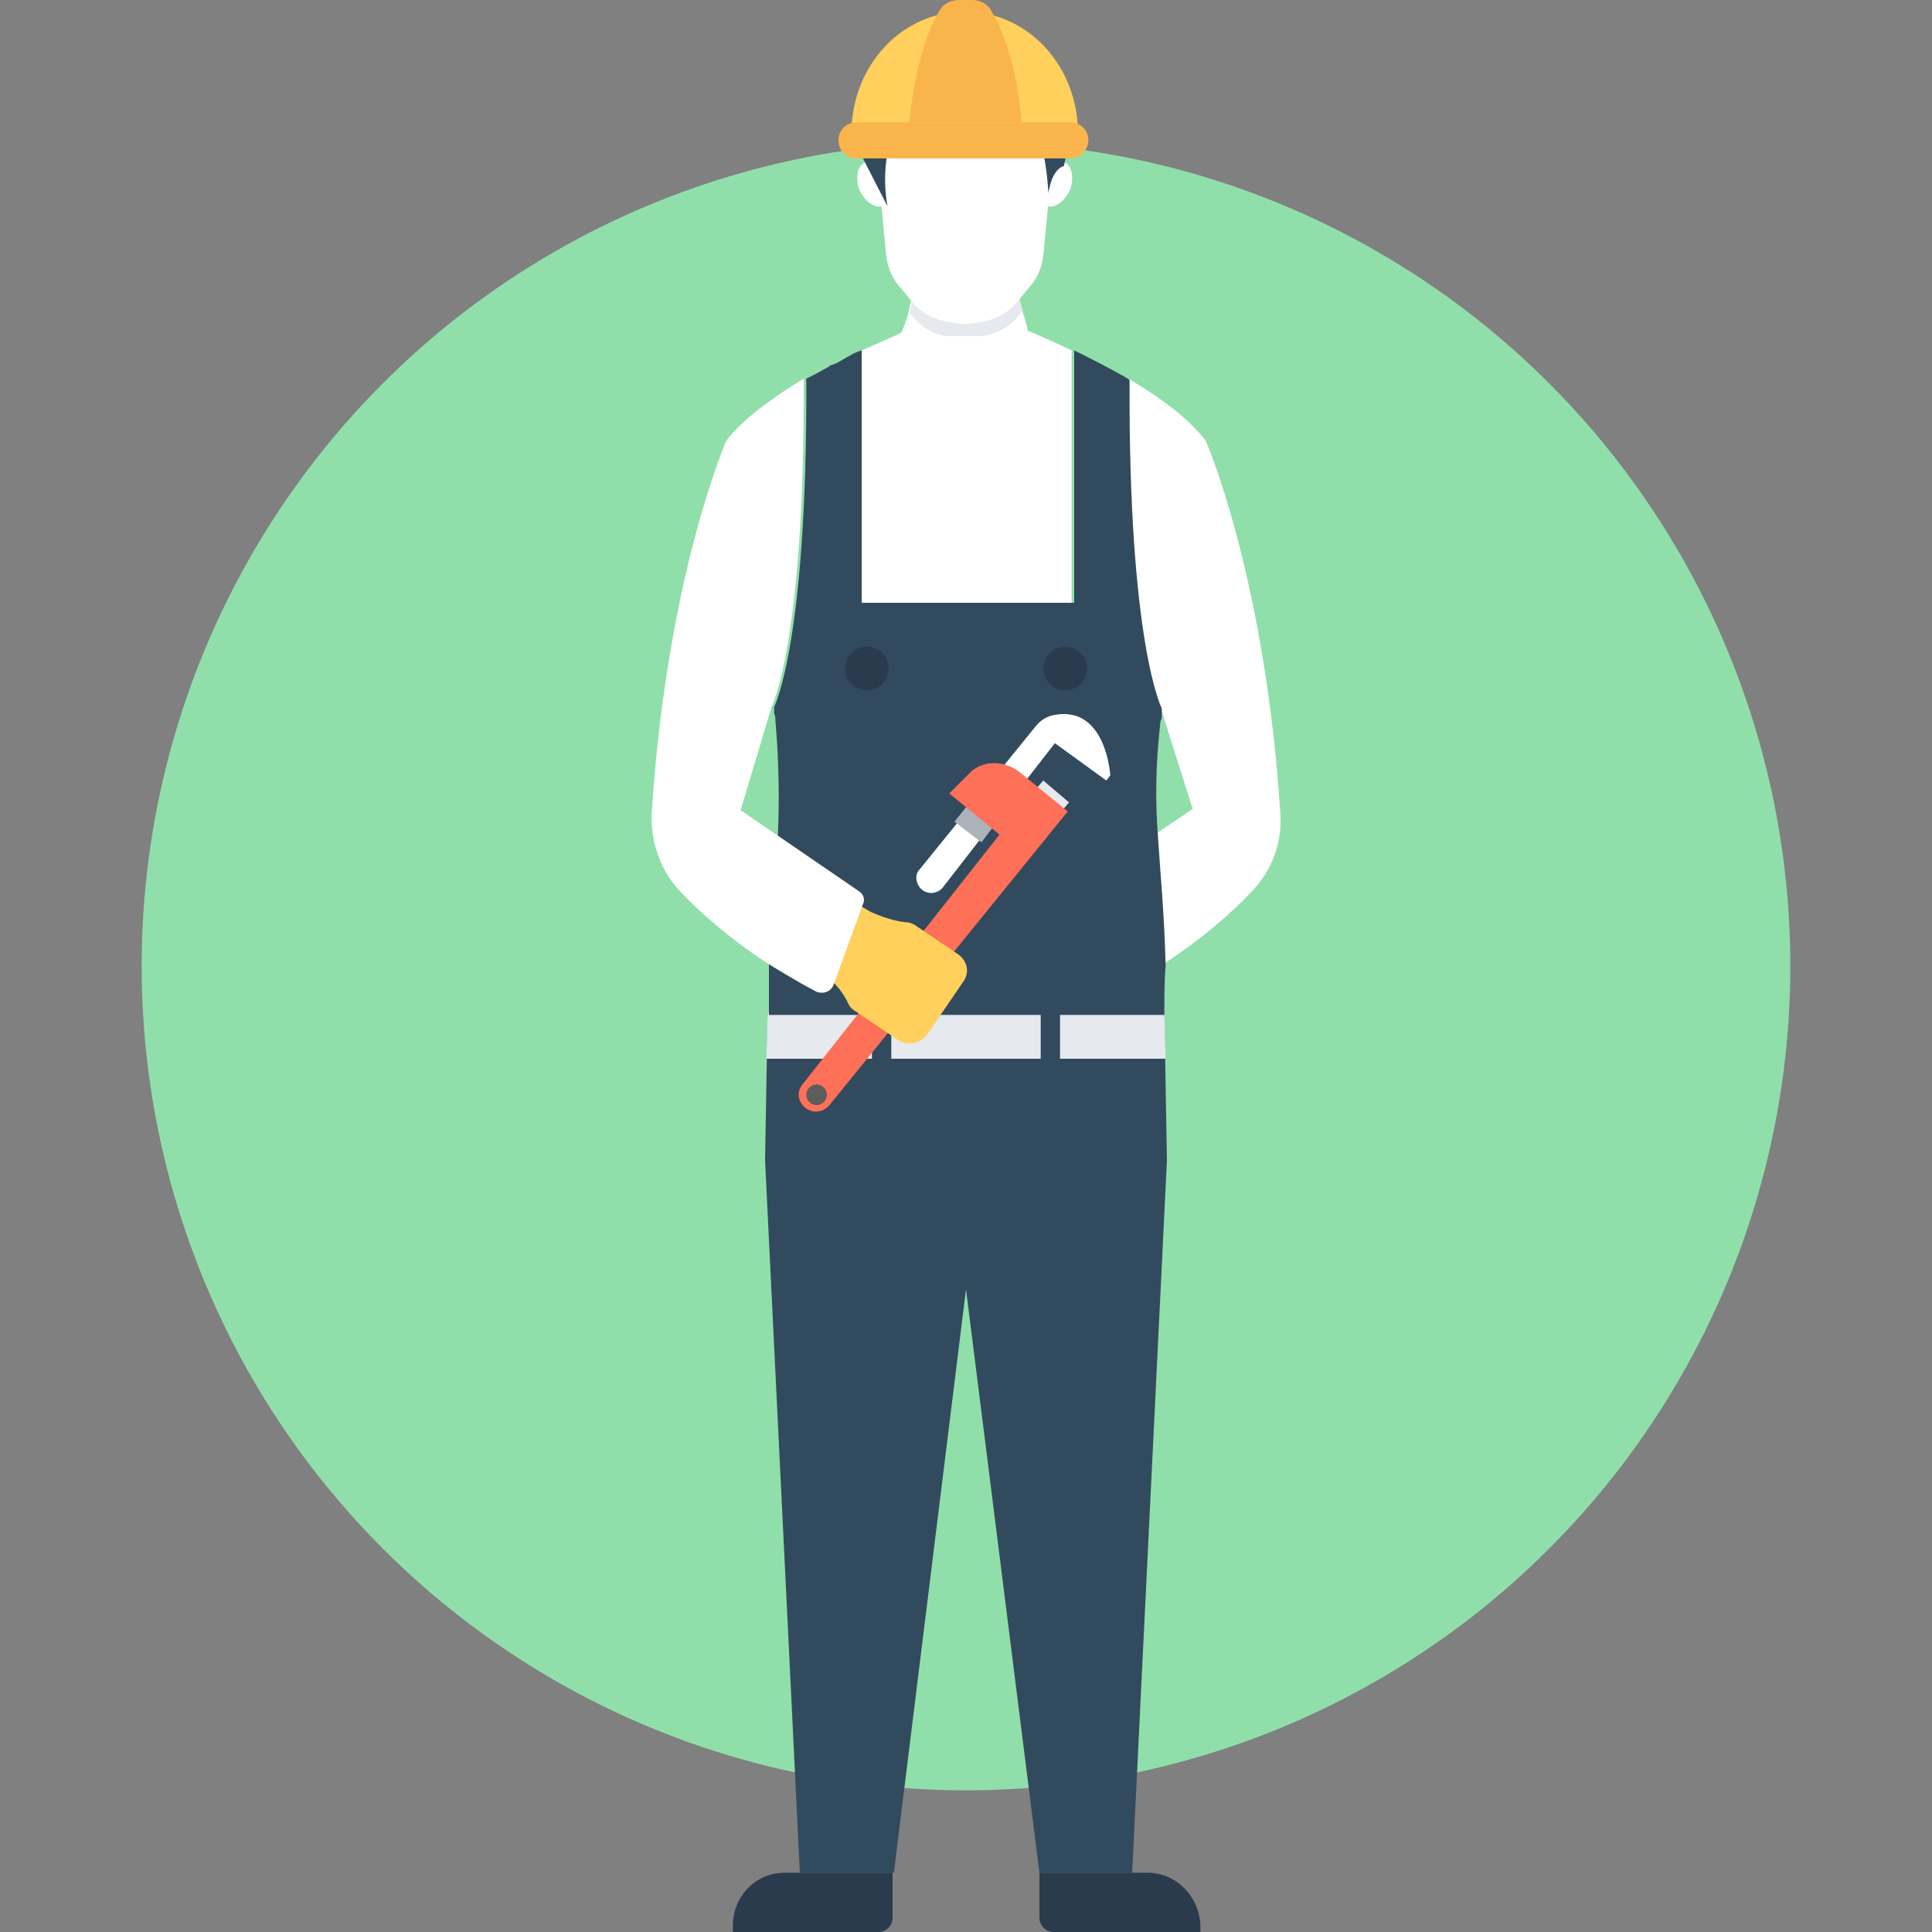
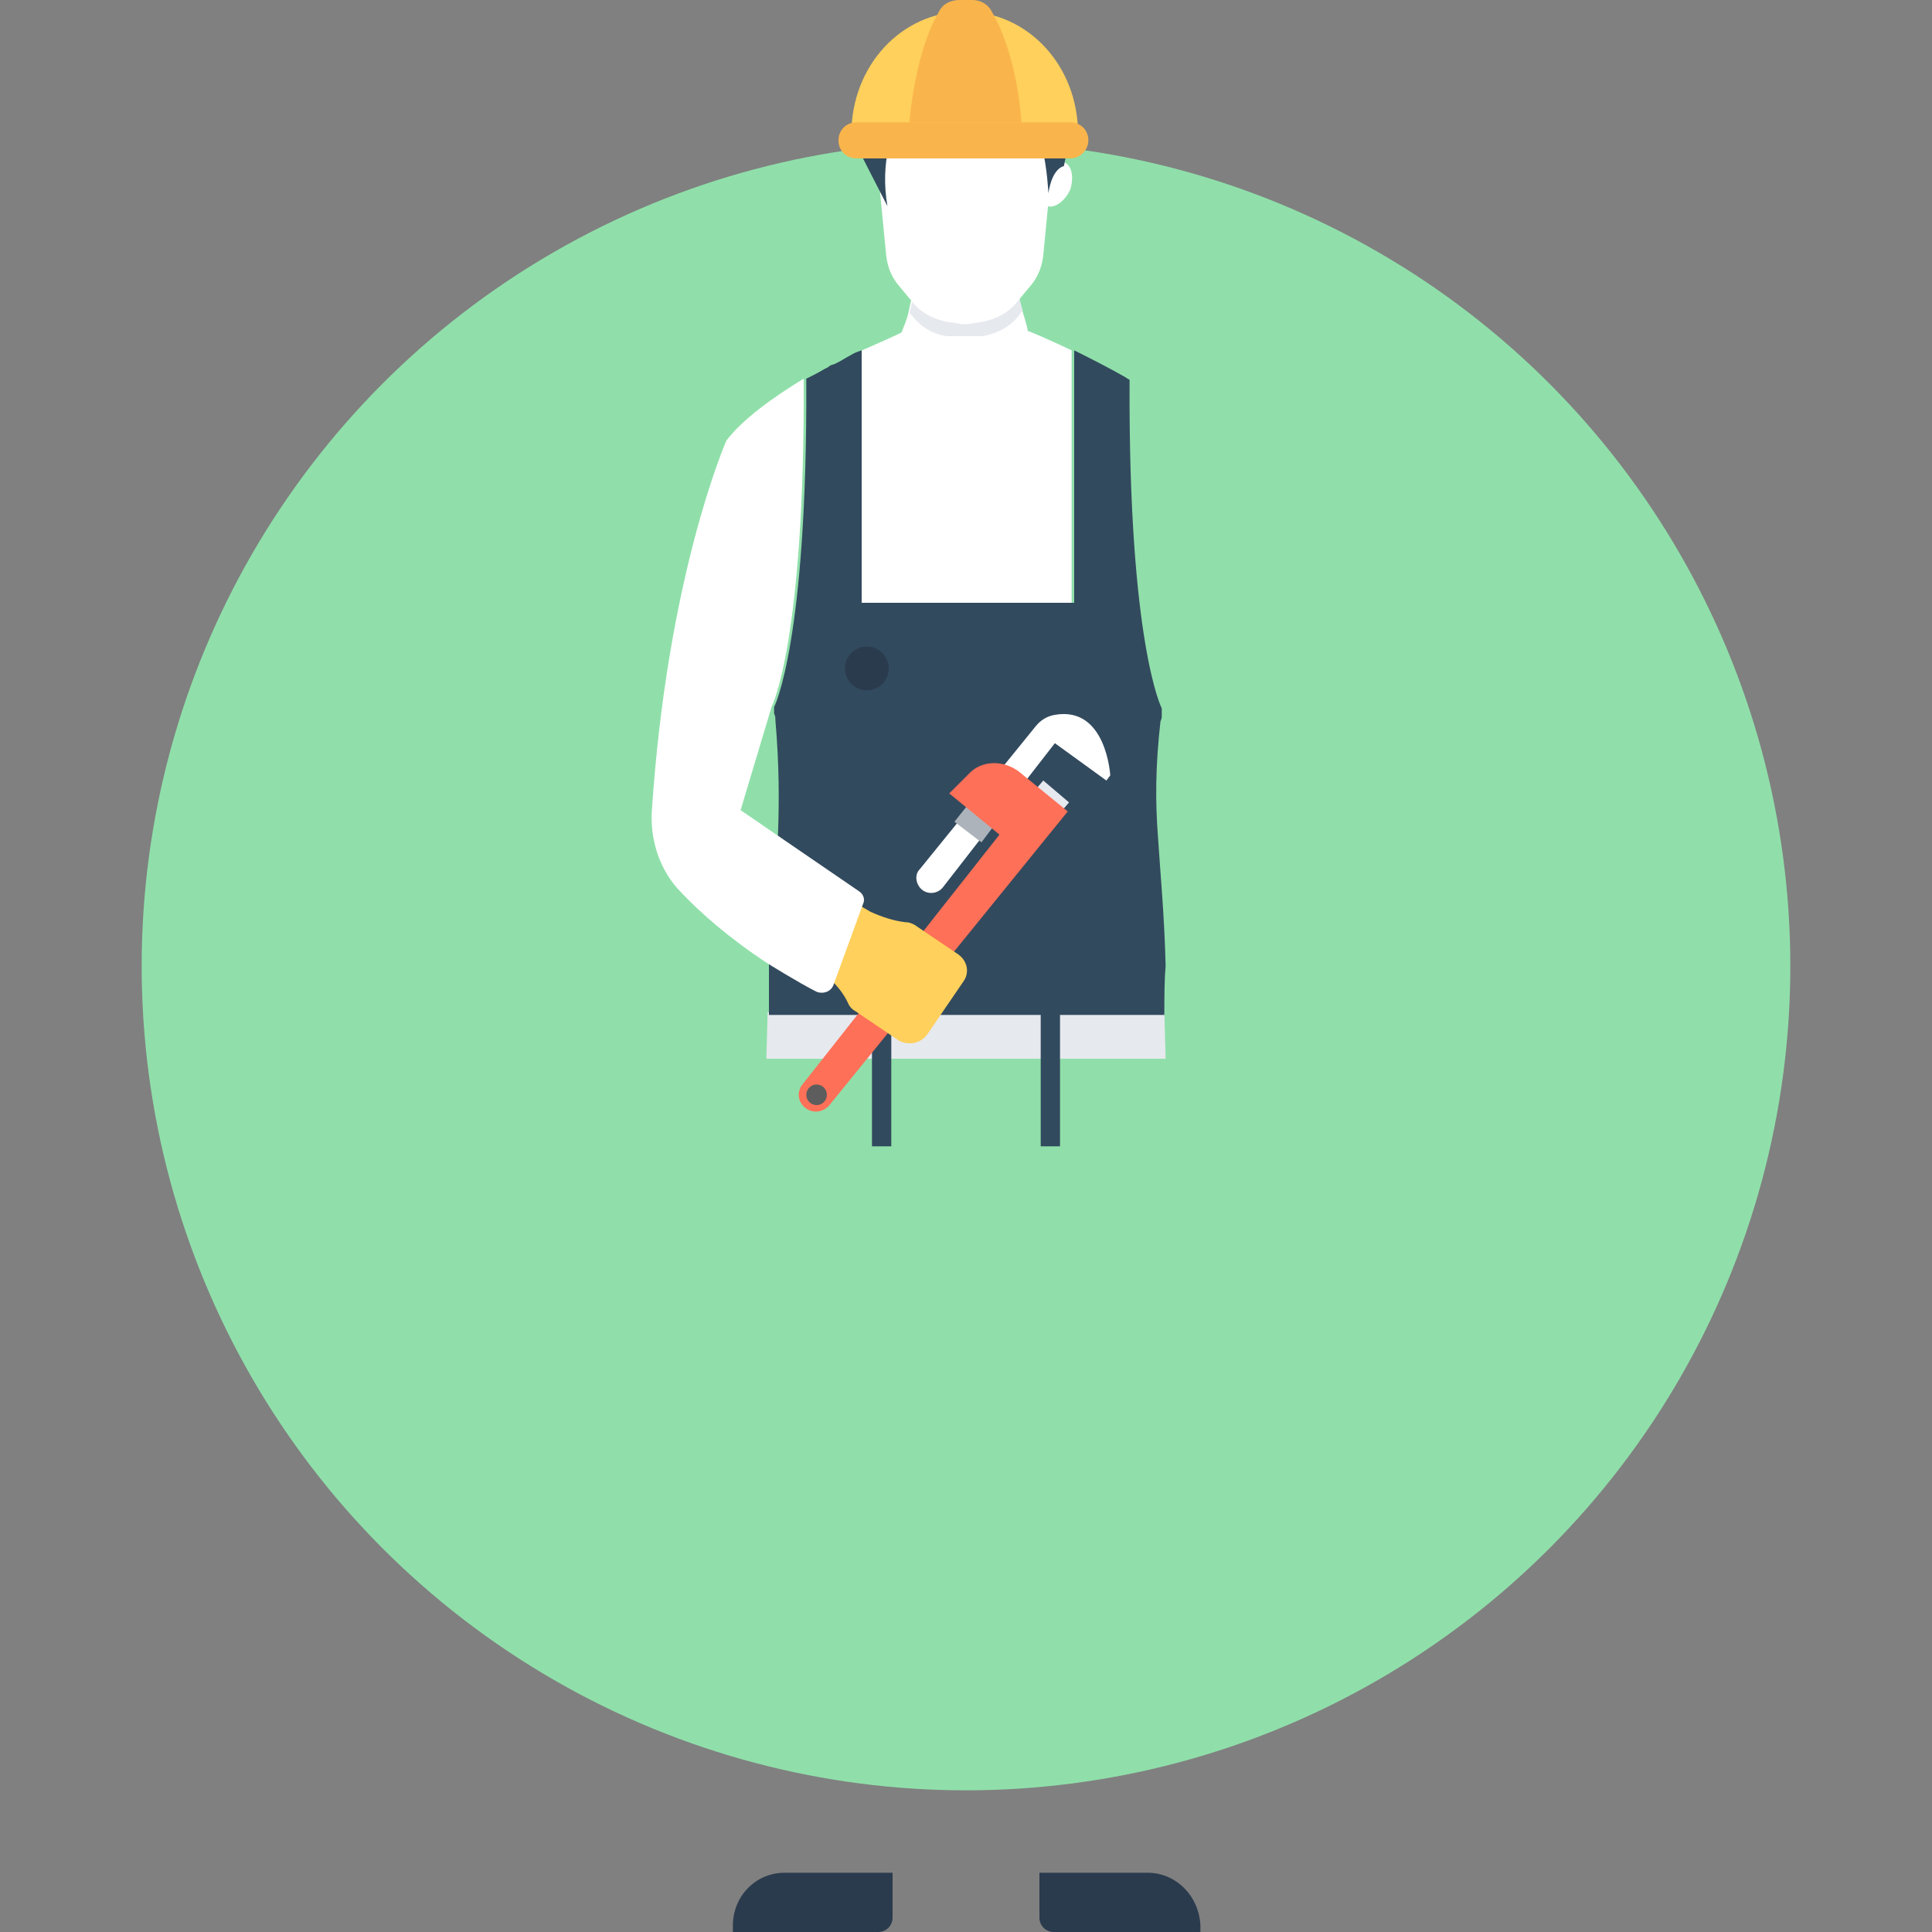
<svg xmlns="http://www.w3.org/2000/svg" version="1.1" id="Layer_1" viewBox="0 0 508.609 508.609" xml:space="preserve">
  <rect x="0" y="0" width="508.609" height="508.609" fill="#808080" stroke="none" />
  <circle style="fill:#90DFAA;" cx="254.305" cy="254.305" r="217.007" />
  <g>
    <path style="fill:#FFFFFF;" d="M203.444,187.846c0,0.678,0,1.017,0.339,1.695l0,0C203.444,188.864,203.444,188.525,203.444,187.846   z" />
    <path style="fill:#FFFFFF;" d="M269.224,82.056c-0.339-1.356-0.678-2.713-1.017-3.73h-28.143c-0.339,1.356-0.678,2.713-1.017,4.408   c-0.339,1.356-1.017,3.052-1.695,4.747c-0.339,0.339-8.138,3.73-11.189,5.086v66.458h55.947V92.228   c-6.442-3.052-11.189-5.086-11.529-5.086C270.241,85.107,269.563,83.412,269.224,82.056z" />
    <path style="fill:#FFFFFF;" d="M305.166,187.846c0,0.339,0,1.017,0,1.695l0,0C305.166,188.864,305.166,188.525,305.166,187.846z" />
-     <path style="fill:#FFFFFF;" d="M329.24,234.977c-5.086,5.425-12.885,12.207-22.718,18.649l0,0l-2.034-34.246l9.494-6.442   l-8.477-26.787c0,0-8.816-16.954-8.477-86.464c8.138,4.747,15.936,10.511,20.344,16.275c0,0,15.597,35.264,19.666,97.992   C337.717,221.754,334.665,229.552,329.24,234.977z" />
  </g>
  <g>
    <path style="fill:#FFD05B;" d="M254.305,110.199L254.305,110.199L254.305,110.199z" />
-     <path style="fill:#FFD05B;" d="M254.305,110.199L254.305,110.199L254.305,110.199z" />
+     <path style="fill:#FFD05B;" d="M254.305,110.199L254.305,110.199L254.305,110.199" />
  </g>
  <g>
    <path style="fill:#FFFFFF;" d="M254.305,110.199L254.305,110.199L254.305,110.199z" />
-     <path style="fill:#FFFFFF;" d="M254.305,110.199L254.305,110.199L254.305,110.199z" />
  </g>
-   <polygon style="fill:#324A5E;" points="202.087,266.511 201.409,305.505 210.564,493.012 235.317,493.012 254.305,339.412   273.632,493.012 298.045,493.012 307.2,305.505 306.522,266.511 " />
  <polygon style="fill:#E6E9EE;" points="306.861,278.718 306.522,266.511 202.087,266.511 201.748,278.718 " />
  <g>
    <rect x="273.971" y="265.155" style="fill:#324A5E;" width="5.086" height="36.62" />
    <rect x="229.552" y="265.155" style="fill:#324A5E;" width="5.086" height="36.62" />
  </g>
  <path style="fill:#E6E9EE;" d="M269.224,81.717l-1.017,1.356c-2.373,3.052-5.764,4.747-9.494,5.425h-9.155  c-3.73-0.339-7.121-2.374-9.494-5.425l-0.678-0.678c2.374-8.138,1.695-14.919,1.695-14.919l13.224-0.678l0,0l0,0l0,0l0,0  l13.224,0.678C267.528,67.475,266.85,74.257,269.224,81.717z" />
  <g>
    <path style="fill:#FFFFFF;" d="M253.966,25.091h-24.752l4.069,42.045c0.339,3.052,1.356,5.764,3.391,8.138l3.391,4.069   c2.373,3.052,5.764,4.747,9.494,5.425l2.373,0.339c1.356,0.339,2.713,0.339,4.069,0l2.374-0.339   c3.73-0.678,7.121-2.374,9.494-5.425l3.391-4.069c2.034-2.374,3.052-5.086,3.391-8.138l4.069-42.045   C278.718,25.091,253.966,25.091,253.966,25.091z" />
    <path style="fill:#FFFFFF;" d="M281.77,49.844c-1.356,3.052-4.069,5.086-6.103,4.408c-2.034-0.678-3.052-4.069-1.695-7.121   c1.356-3.052,4.069-5.086,6.103-4.408S282.787,46.453,281.77,49.844z" />
-     <path style="fill:#FFFFFF;" d="M226.162,49.844c1.356,3.052,4.069,5.086,6.103,4.408c2.034-0.678,3.052-4.069,1.695-7.121   c-1.356-3.052-4.069-5.086-6.103-4.408C225.823,43.401,225.144,46.453,226.162,49.844z" />
  </g>
  <g>
    <path style="fill:#324A5E;" d="M233.96,38.654h-8.138v0.339c2.713,5.425,7.799,15.258,7.799,15.258   C232.604,48.487,232.943,43.062,233.96,38.654z" />
    <path style="fill:#324A5E;" d="M274.31,38.654c1.356,5.425,1.695,12.207,1.695,12.207c1.017-6.781,4.069-7.121,4.069-7.121   c0.339-1.695,0.678-3.391,1.017-4.747h-6.781V38.654z" />
  </g>
  <g>
    <path style="fill:#2B3B4E;" d="M302.114,493.012h-28.482v11.868c0,2.034,1.695,3.73,3.73,3.73h38.654v-1.695   C315.677,499.115,309.574,493.012,302.114,493.012z" />
    <path style="fill:#2B3B4E;" d="M206.495,493.012h28.482v11.868c0,2.034-1.695,3.73-3.73,3.73h-38.315v-1.695   C192.932,499.115,199.036,493.012,206.495,493.012z" />
  </g>
  <path style="fill:#FFD05B;" d="M242.776,256l-2.034-0.678l2.373-4.408l1.356,1.017C246.845,253.626,245.489,257.017,242.776,256z" />
  <path style="fill:#324A5E;" d="M306.522,267.189H202.426c0-4.747,0-9.155,0-13.563c0.339-13.224,1.695-23.396,2.374-33.907  c0.339-8.816,0.339-18.31-0.678-30.177c0-0.678,0-1.017-0.339-1.695c0-0.678,0-1.017,0-1.695l0,0l0,0c0,0,8.816-16.954,8.477-86.464  l0,0c0.678-0.339,1.356-0.678,2.034-1.017c1.356-0.678,2.374-1.356,3.73-2.034c0.339-0.339,1.017-0.678,1.356-0.678  c1.695-0.678,3.052-1.695,4.408-2.374c1.017-0.678,2.034-1.017,3.052-1.356v66.458h55.947V92.228  c4.069,2.034,8.816,4.408,13.563,7.121c0.339,0.339,0.678,0.339,1.017,0.678c-0.339,69.51,8.477,86.464,8.477,86.464  c0,0.339,0,1.017,0,1.695c0,0.678,0,1.017-0.339,1.695c-1.356,11.868-1.356,21.362-0.678,30.177  c0.678,10.511,1.695,20.683,2.034,34.246C306.522,258.034,306.522,262.442,306.522,267.189z" />
  <g>
-     <circle style="fill:#2B3B4E;" cx="280.413" cy="175.979" r="5.764" />
    <circle style="fill:#2B3B4E;" cx="228.196" cy="175.979" r="5.764" />
  </g>
  <path style="fill:#FFD05B;" d="M283.804,35.264c0,0.339,0,0.339,0,0.678c-9.155-2.034-19.327-2.713-29.838-2.713  c-10.85,0-21.023,0.678-29.838,2.713c0-0.339,0-0.339,0-0.678c0-17.971,13.224-32.212,29.838-32.212S283.804,17.293,283.804,35.264z  " />
  <path style="fill:#F9B54C;" d="M247.184,3.052c-4.069,6.781-6.781,18.31-7.799,29.16h29.499c-0.678-10.85-3.73-22.379-7.799-29.16  C260.069,1.017,258.034,0,256,0h-3.391C250.236,0,248.201,1.017,247.184,3.052z" />
  <path style="fill:#FFFFFF;" d="M292.281,204.122c0,0-1.017-18.31-14.58-15.936c-2.034,0.339-3.73,1.356-5.086,3.052l-30.517,37.637  c-1.356,1.356-1.017,3.73,0.339,5.086l0,0c1.695,1.695,4.408,1.356,5.764-0.339l29.499-37.976l13.563,9.833L292.281,204.122z" />
  <polygon style="fill:#ACB3BA;" points="258.374,221.754 251.253,216.328 255.322,211.242 262.442,216.328 " />
  <polygon style="fill:#E6E9EE;" points="275.327,218.363 268.546,212.599 274.649,205.478 281.43,211.242 " />
  <path style="fill:#FF7058;" d="M281.091,213.616l-62.728,77.309c-1.695,2.034-4.747,2.374-6.781,0.339l0,0  c-1.695-1.695-1.695-4.069-0.339-5.764l51.878-65.78l-13.224-10.85l5.086-5.086c3.391-3.73,9.155-3.73,13.224-0.678L281.091,213.616  z" />
  <circle style="fill:#5D5D5D;" cx="214.972" cy="288.212" r="2.713" />
  <path style="fill:#FFD05B;" d="M244.132,272.276l9.494-13.902c1.695-2.374,1.017-5.425-1.356-7.121l-11.528-7.799  c-0.678-0.339-1.356-0.678-2.374-0.678c-3.052-0.339-6.103-1.356-9.155-2.713l-12.207-7.121l-10.172,15.258l10.85,8.816  c2.374,2.034,4.408,4.408,5.764,7.46c0.339,0.678,1.017,1.356,1.695,1.695l11.528,7.799  C239.385,275.327,242.437,274.649,244.132,272.276z" />
  <path style="fill:#FFFFFF;" d="M227.179,238.029l-7.799,21.362c-0.678,1.695-2.713,2.374-4.408,1.695  c-4.747-2.374-12.885-7.46-12.885-7.46c-9.833-6.442-17.632-13.224-22.718-18.649c-5.425-5.425-8.138-13.224-7.799-21.023  c4.069-62.728,19.666-97.992,19.666-97.992l0,0c4.408-5.764,12.546-11.528,20.344-16.275l0,0c0.339,69.51-8.477,86.464-8.477,86.464  l0,0l-8.138,27.126l31.195,21.362C227.179,235.317,227.857,236.673,227.179,238.029z" />
  <path style="fill:#F9B54C;" d="M281.77,41.706h-56.286c-2.713,0-4.747-2.034-4.747-4.747l0,0c0-2.713,2.034-4.747,4.747-4.747  h56.286c2.713,0,4.747,2.034,4.747,4.747l0,0C286.517,39.332,284.482,41.706,281.77,41.706z" />
</svg>